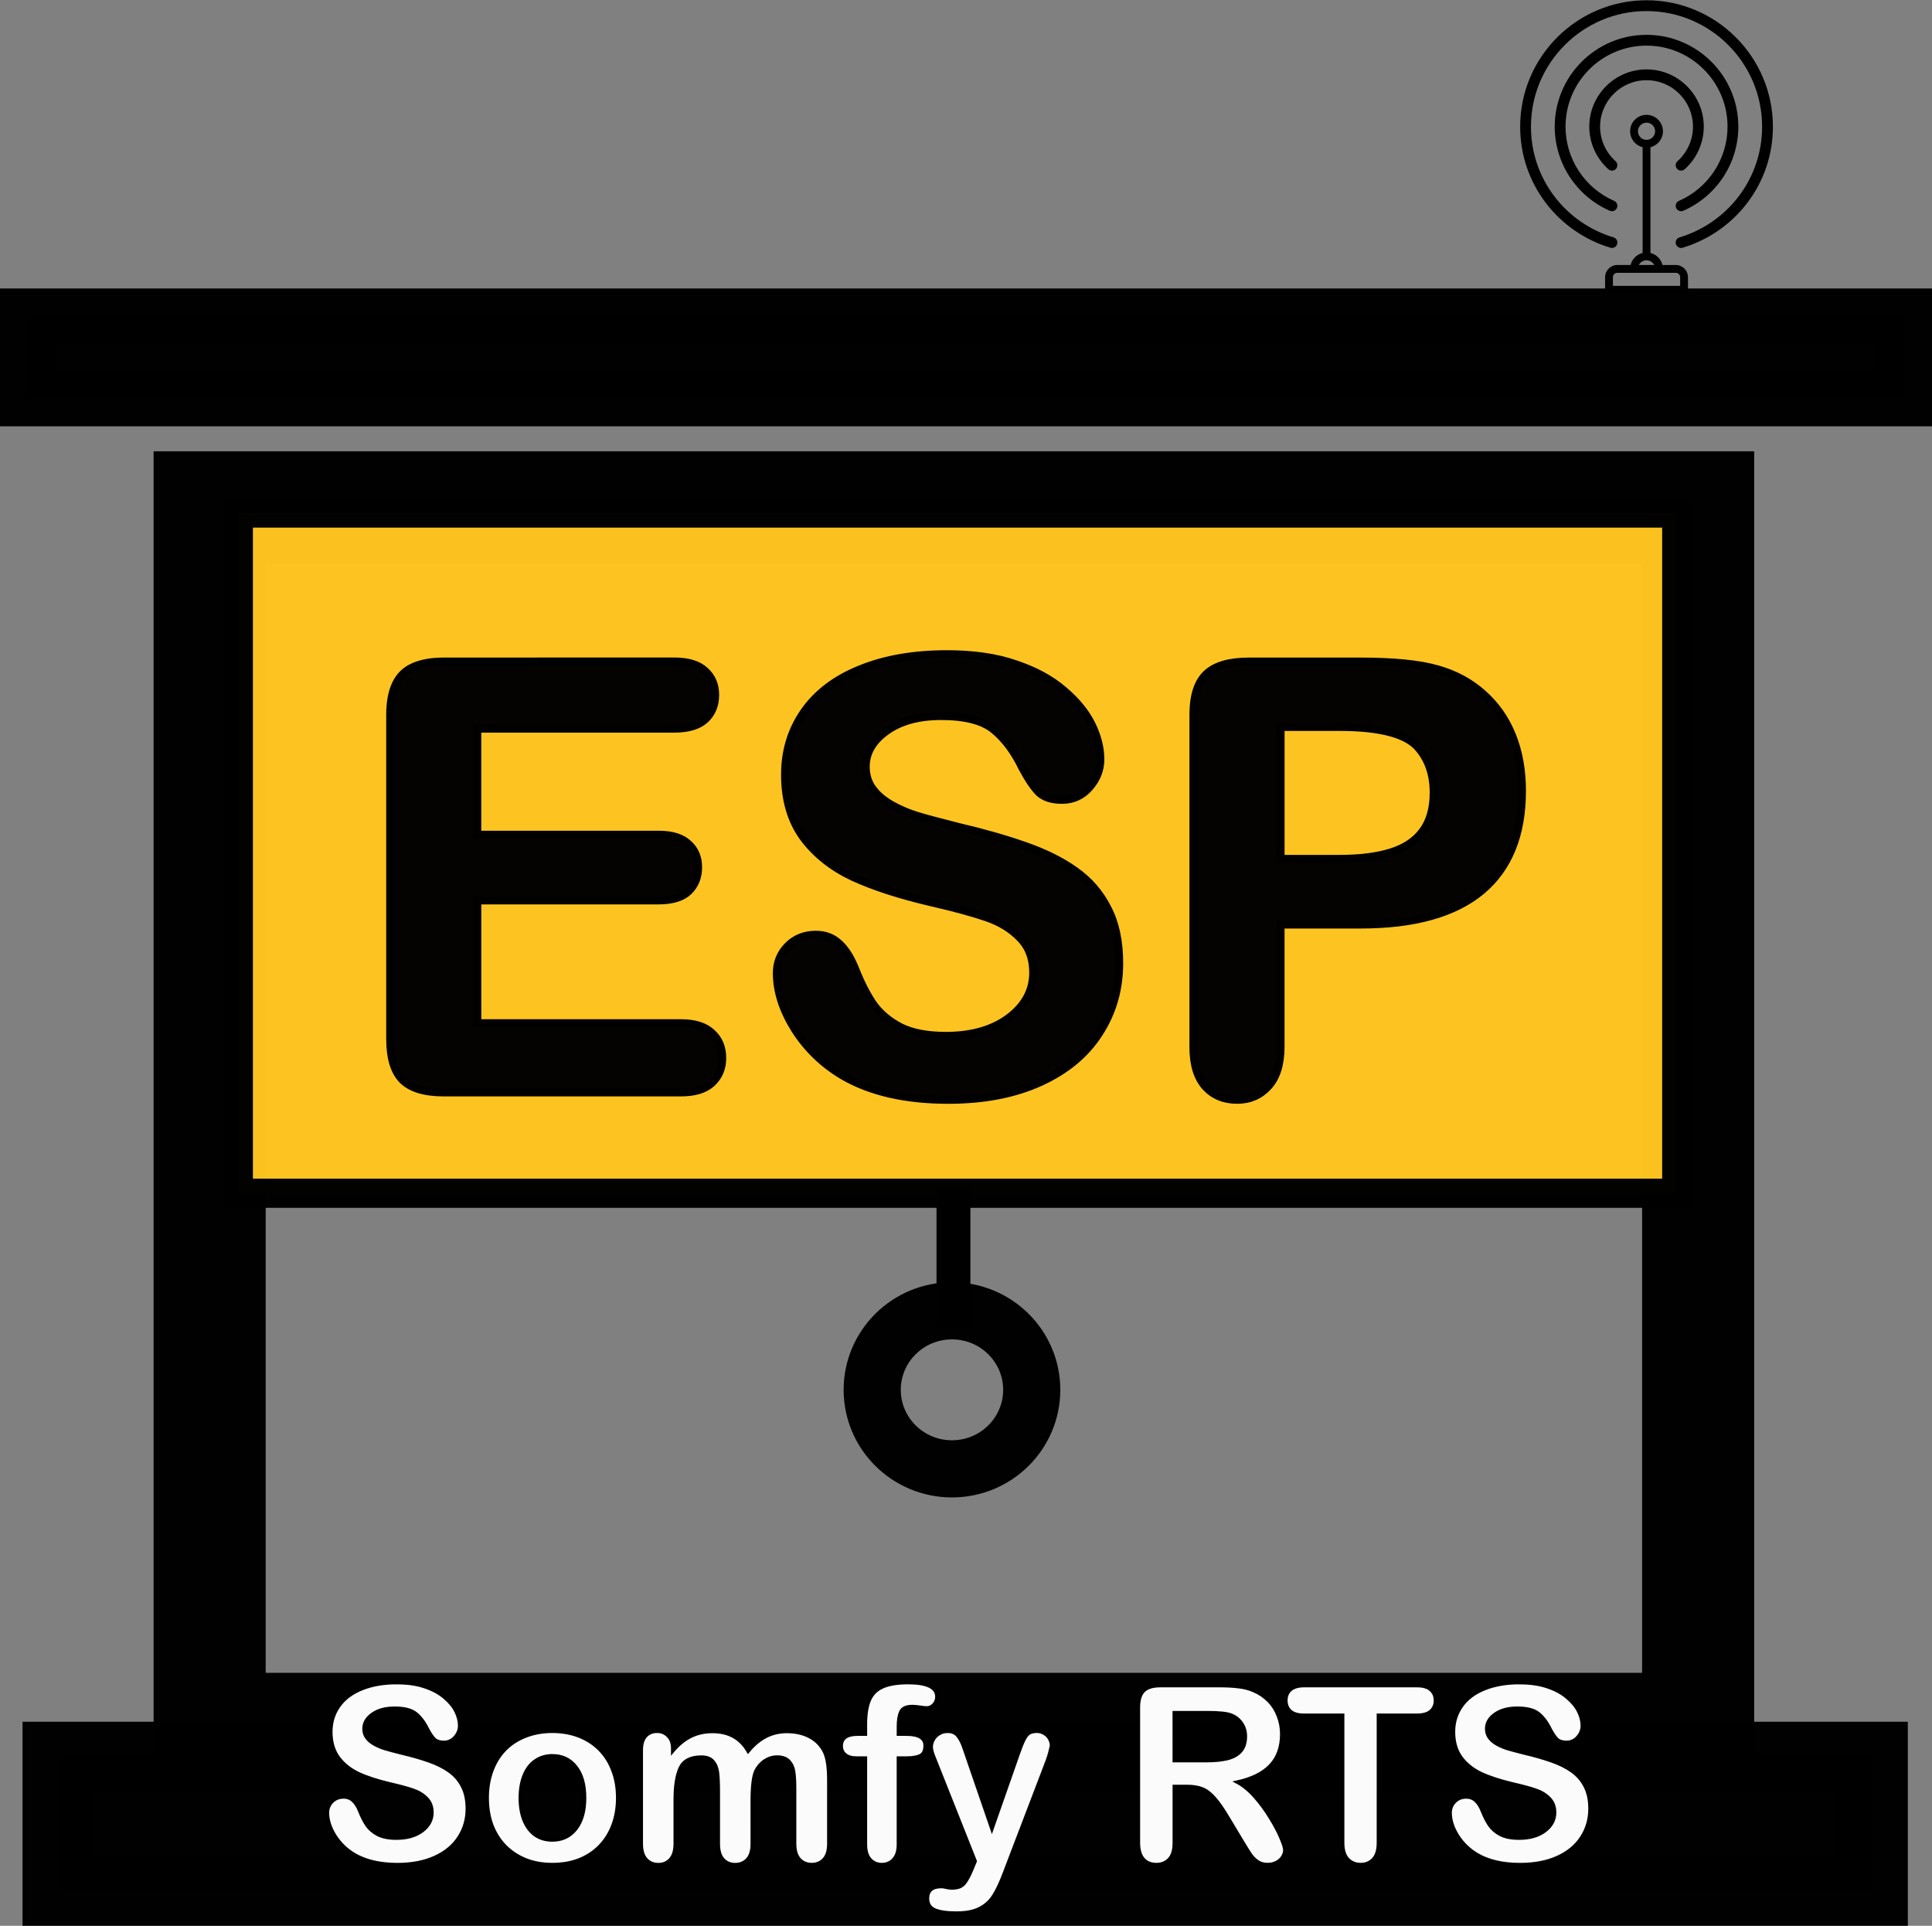
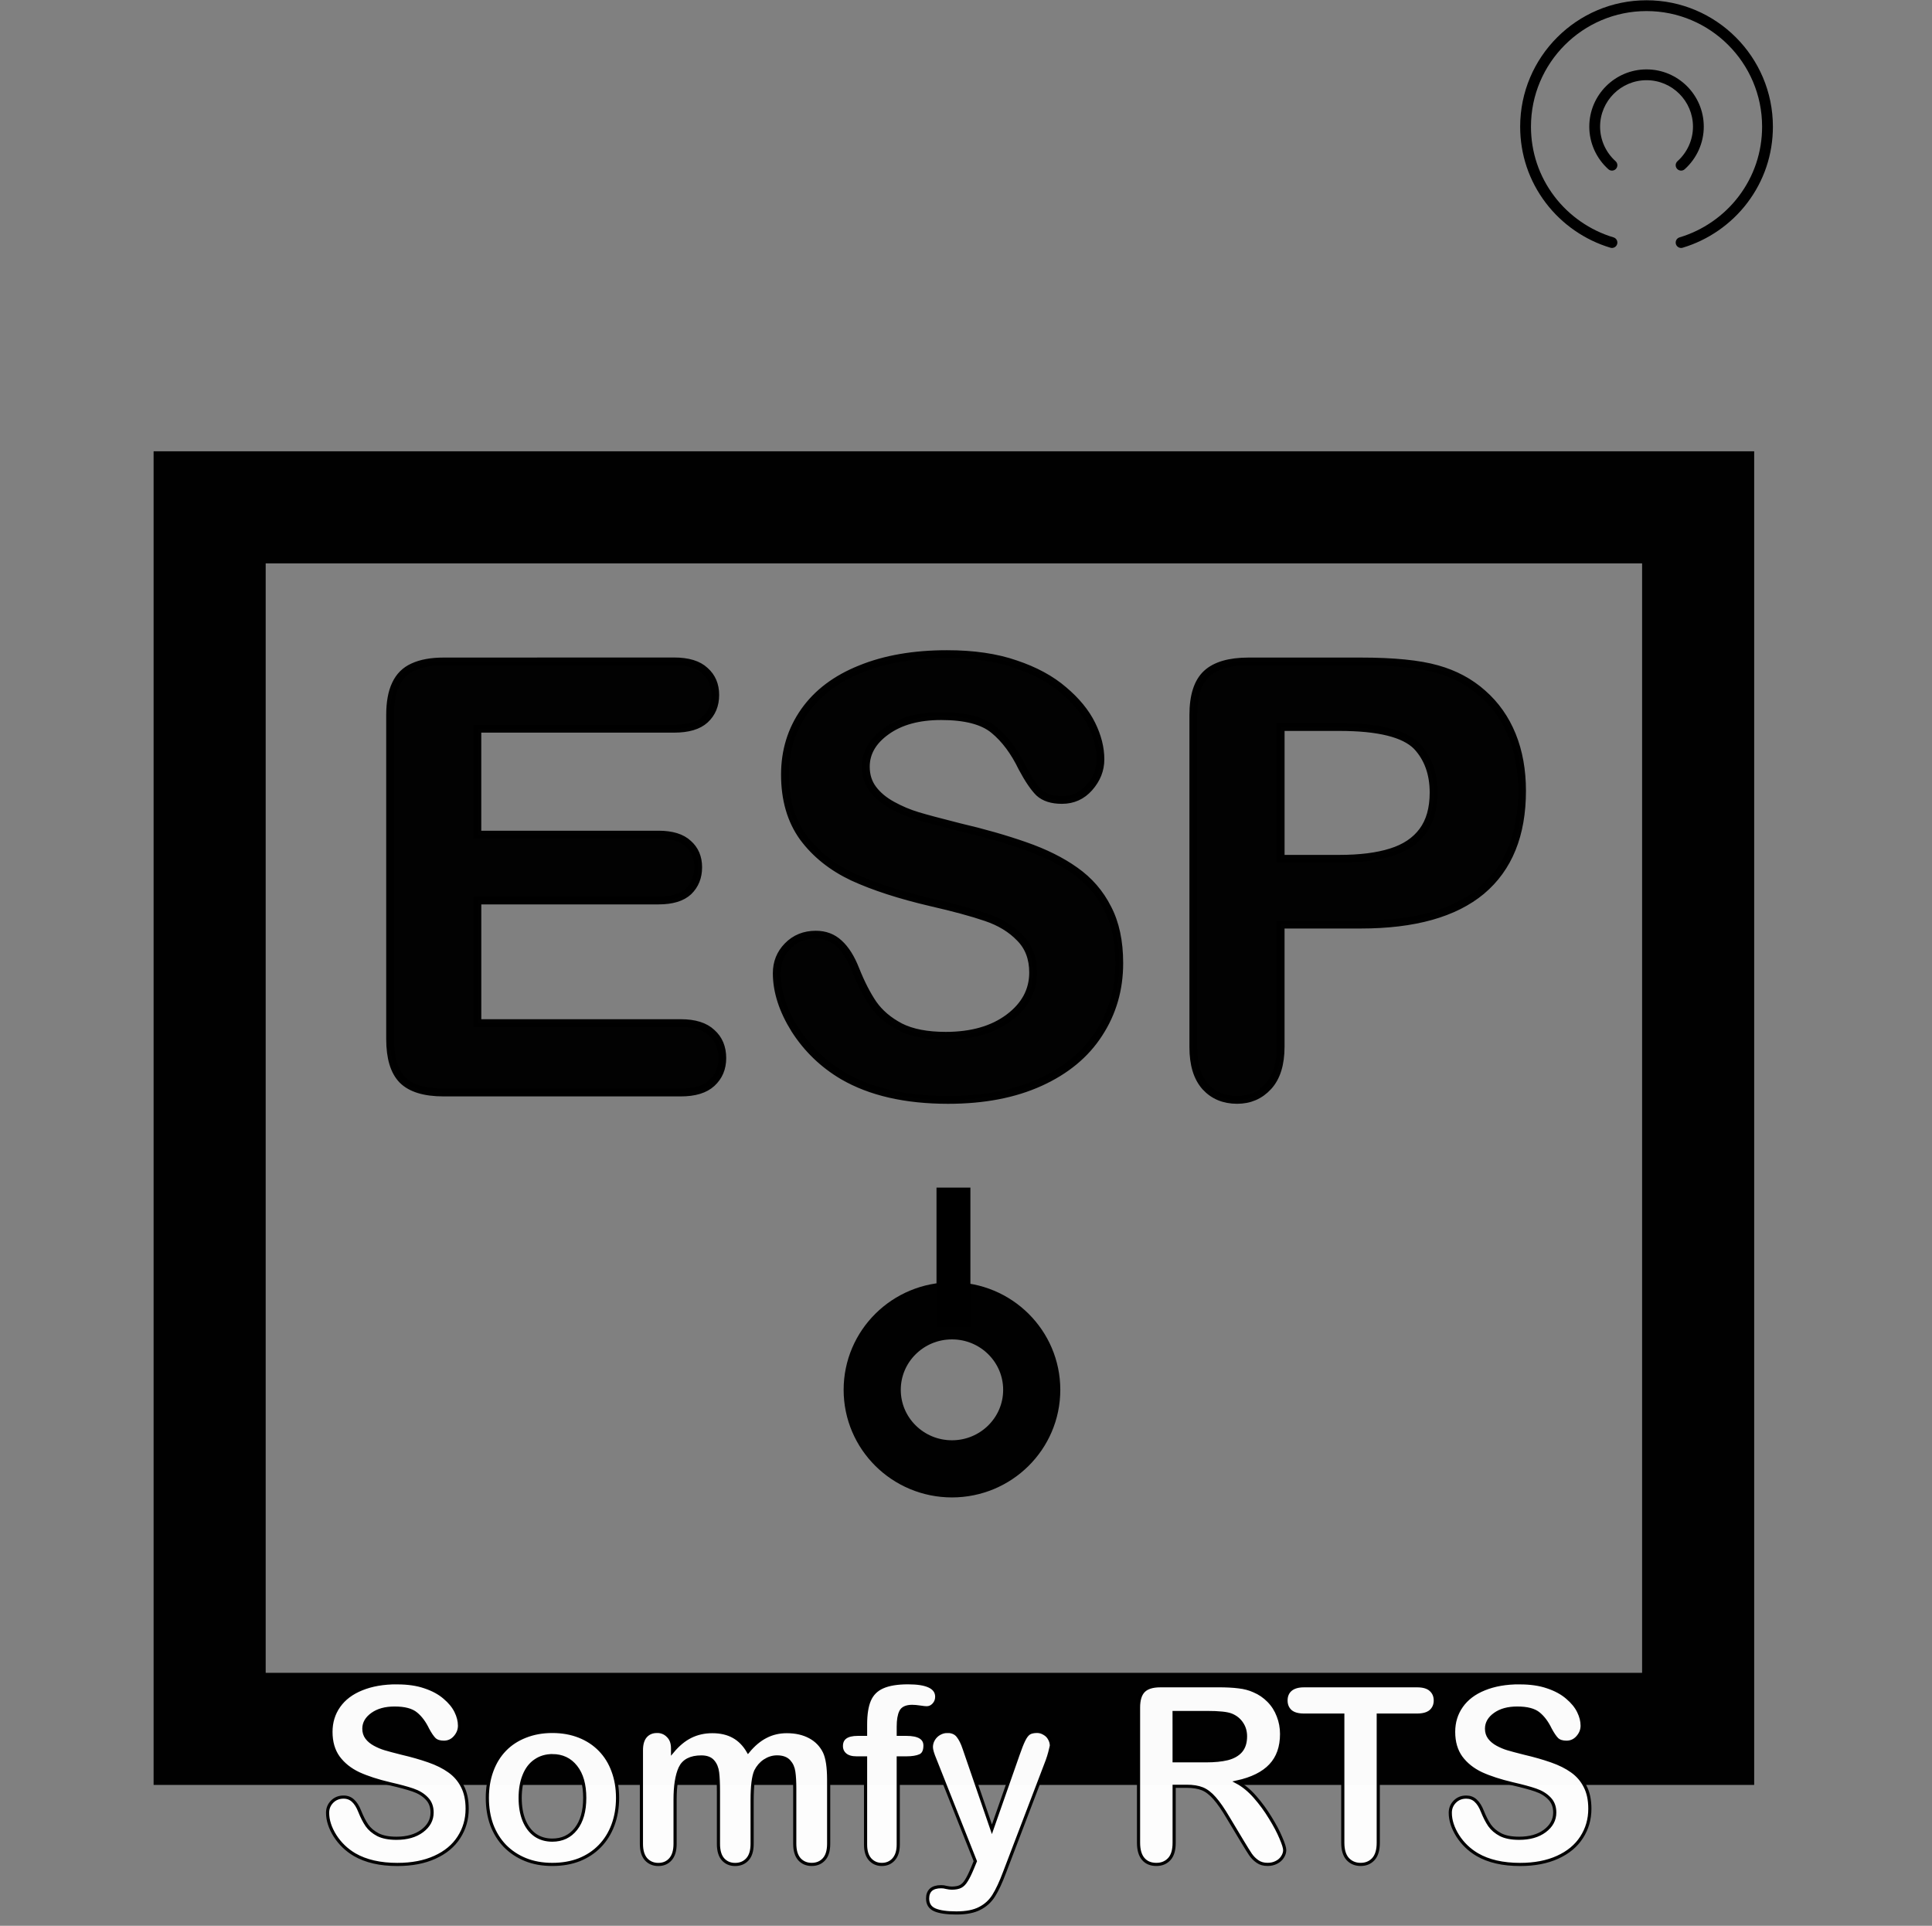
<svg xmlns="http://www.w3.org/2000/svg" width="79.375mm" height="79.112mm" viewBox="0 0 79.375 79.112" version="1.1" id="svg363">
  <rect x="0" y="0" width="79.375" height="79.112" fill="#808080" stroke="none" />
  <defs id="defs360" />
  <g id="layer1" transform="translate(-0.42,-0.515)">
-     <rect style="opacity:0.99;fill:#000000;fill-opacity:1;stroke:#000000;stroke-width:2.31;stroke-dasharray:none;stroke-opacity:1" id="rect26703" width="77.065" height="3.352" x="1.575" y="13.521" />
-     <rect style="opacity:0.99;fill:#000000;fill-opacity:1;stroke:#000000;stroke-width:2.904;stroke-dasharray:none;stroke-opacity:1" id="rect26703-8" width="74.552" height="5.477" x="2.798" y="72.698" />
    <rect style="opacity:0.99;fill:#000000;fill-opacity:0;stroke:#000000;stroke-width:4.605;stroke-dasharray:none;stroke-opacity:1" id="rect26703-4" width="61.154" height="50.181" x="9.033" y="21.357" />
-     <rect style="opacity:0.99;fill:#ffc520;fill-opacity:0.992;stroke:#000000;stroke-width:1.197;stroke-dasharray:none;stroke-opacity:1" id="rect26703-2" width="59.094" height="27.943" x="10.213" y="21.591" />
    <path id="text28544" style="font-style:normal;font-variant:normal;font-weight:normal;font-stretch:normal;font-size:24.739px;font-family:'Arial Rounded MT Bold';-inkscape-font-specification:'Arial Rounded MT Bold, Normal';font-variant-ligatures:normal;font-variant-caps:normal;font-variant-numeric:normal;font-variant-east-asian:normal;opacity:0.99;fill:#000000;fill-opacity:0.992;stroke:#000000;stroke-width:0.32;stroke-dasharray:none;stroke-opacity:1" d="m 39.325,27.386 c -1.361,0 -2.545,0.205 -3.552,0.616 -1.007,0.403 -1.775,0.982 -2.307,1.739 -0.531,0.757 -0.797,1.623 -0.797,2.597 0,1.023 0.25,1.88 0.749,2.573 0.507,0.685 1.188,1.228 2.042,1.631 0.862,0.395 1.928,0.741 3.201,1.039 0.95,0.217 1.707,0.423 2.271,0.616 0.572,0.193 1.035,0.475 1.389,0.845 0.362,0.362 0.544,0.838 0.544,1.426 0,0.741 -0.334,1.361 -1.003,1.86 -0.66,0.491 -1.522,0.737 -2.585,0.737 -0.773,0 -1.397,-0.121 -1.872,-0.362 -0.475,-0.25 -0.845,-0.564 -1.111,-0.942 -0.258,-0.378 -0.5,-0.85 -0.725,-1.413 -0.185,-0.475 -0.411,-0.834 -0.676,-1.075 -0.258,-0.242 -0.576,-0.362 -0.954,-0.362 -0.467,0 -0.854,0.157 -1.16,0.471 -0.298,0.306 -0.447,0.676 -0.447,1.111 0,0.749 0.25,1.522 0.749,2.319 0.507,0.789 1.164,1.421 1.969,1.897 1.135,0.66 2.577,0.991 4.324,0.991 1.458,0 2.718,-0.241 3.781,-0.725 1.063,-0.483 1.868,-1.152 2.416,-2.006 0.556,-0.854 0.834,-1.816 0.834,-2.887 0,-0.894 -0.161,-1.647 -0.483,-2.259 -0.314,-0.62 -0.757,-1.131 -1.329,-1.534 -0.564,-0.403 -1.252,-0.745 -2.066,-1.027 -0.805,-0.282 -1.707,-0.54 -2.706,-0.773 -0.797,-0.201 -1.369,-0.355 -1.715,-0.459 -0.346,-0.105 -0.689,-0.249 -1.027,-0.435 -0.338,-0.185 -0.604,-0.407 -0.797,-0.665 -0.193,-0.258 -0.29,-0.563 -0.29,-0.918 0,-0.572 0.282,-1.059 0.845,-1.462 0.572,-0.411 1.321,-0.616 2.247,-0.616 0.999,0 1.724,0.189 2.175,0.568 0.451,0.37 0.837,0.89 1.16,1.558 0.25,0.467 0.479,0.806 0.688,1.015 0.217,0.201 0.531,0.302 0.942,0.302 0.451,0 0.825,-0.169 1.123,-0.507 0.306,-0.346 0.459,-0.733 0.459,-1.16 0,-0.467 -0.121,-0.946 -0.363,-1.437 -0.242,-0.491 -0.624,-0.959 -1.147,-1.401 -0.523,-0.451 -1.184,-0.809 -1.981,-1.075 -0.789,-0.274 -1.727,-0.411 -2.814,-0.411 z m -20.68,0.302 c -0.507,0 -0.926,0.077 -1.256,0.23 -0.322,0.145 -0.56,0.382 -0.713,0.713 -0.153,0.322 -0.229,0.741 -0.229,1.256 v 13.311 c 0,0.773 0.169,1.333 0.507,1.679 0.346,0.346 0.91,0.519 1.691,0.519 h 9.748 c 0.564,0 0.986,-0.129 1.268,-0.387 0.29,-0.266 0.435,-0.608 0.435,-1.027 0,-0.435 -0.145,-0.782 -0.435,-1.039 -0.282,-0.266 -0.704,-0.398 -1.268,-0.398 h -8.359 v -5.037 h 7.441 c 0.556,0 0.966,-0.125 1.232,-0.375 0.266,-0.258 0.398,-0.588 0.398,-0.991 0,-0.403 -0.137,-0.725 -0.411,-0.966 -0.266,-0.25 -0.672,-0.375 -1.22,-0.375 h -7.441 v -4.349 h 8.081 c 0.572,0 0.995,-0.124 1.269,-0.374 0.282,-0.258 0.423,-0.596 0.423,-1.015 0,-0.411 -0.141,-0.741 -0.423,-0.991 -0.274,-0.258 -0.697,-0.387 -1.269,-0.387 z m 33.074,0 c -0.789,0 -1.365,0.169 -1.728,0.507 -0.362,0.338 -0.544,0.902 -0.544,1.691 v 13.65 c 0,0.709 0.165,1.248 0.496,1.619 0.33,0.362 0.765,0.544 1.304,0.544 0.515,0 0.942,-0.185 1.281,-0.556 0.338,-0.37 0.507,-0.914 0.507,-1.631 v -5.013 h 3.286 c 2.198,0 3.853,-0.463 4.965,-1.389 1.111,-0.934 1.667,-2.303 1.667,-4.107 0,-0.846 -0.137,-1.607 -0.411,-2.283 C 62.268,30.044 61.865,29.472 61.334,29.005 60.81,28.538 60.186,28.204 59.461,28.002 58.728,27.793 57.682,27.688 56.321,27.688 Z m 1.317,2.694 h 2.416 c 1.603,0 2.661,0.262 3.177,0.785 0.459,0.491 0.689,1.128 0.689,1.909 0,0.652 -0.149,1.18 -0.447,1.582 -0.298,0.403 -0.733,0.693 -1.305,0.87 -0.564,0.177 -1.268,0.266 -2.114,0.266 h -2.416 z" />
    <path id="text28544-4" style="font-style:normal;font-variant:normal;font-weight:normal;font-stretch:normal;font-size:10.081px;font-family:'Arial Rounded MT Bold';-inkscape-font-specification:'Arial Rounded MT Bold, Normal';font-variant-ligatures:normal;font-variant-caps:normal;font-variant-numeric:normal;font-variant-east-asian:normal;opacity:0.99;fill:#ffffff;fill-opacity:0.992;stroke:#000000;stroke-width:0.13;stroke-dasharray:none;stroke-opacity:1" d="m 16.73,69.643 c -0.555,0 -1.037,0.084 -1.447,0.251 -0.41,0.164 -0.724,0.401 -0.941,0.709 -0.217,0.308 -0.325,0.661 -0.325,1.058 0,0.417 0.101,0.766 0.305,1.049 0.207,0.279 0.484,0.5 0.832,0.665 0.351,0.161 0.786,0.302 1.304,0.423 0.387,0.089 0.696,0.172 0.926,0.251 0.233,0.079 0.421,0.193 0.566,0.344 0.148,0.148 0.222,0.341 0.222,0.581 0,0.302 -0.136,0.555 -0.409,0.758 -0.269,0.2 -0.62,0.3 -1.053,0.3 -0.315,0 -0.569,-0.049 -0.763,-0.147 -0.194,-0.102 -0.345,-0.23 -0.453,-0.384 -0.105,-0.154 -0.203,-0.346 -0.295,-0.576 -0.075,-0.194 -0.168,-0.34 -0.276,-0.438 -0.105,-0.098 -0.234,-0.147 -0.389,-0.147 -0.19,0 -0.348,0.064 -0.473,0.192 -0.121,0.125 -0.182,0.275 -0.182,0.453 0,0.305 0.102,0.62 0.305,0.945 0.207,0.322 0.474,0.579 0.802,0.773 0.463,0.269 1.05,0.404 1.762,0.404 0.594,0 1.108,-0.099 1.541,-0.296 0.433,-0.197 0.761,-0.469 0.984,-0.817 0.226,-0.348 0.34,-0.74 0.34,-1.176 0,-0.364 -0.066,-0.671 -0.197,-0.921 -0.128,-0.253 -0.309,-0.461 -0.542,-0.625 -0.23,-0.164 -0.51,-0.304 -0.842,-0.419 -0.328,-0.115 -0.695,-0.22 -1.102,-0.315 -0.325,-0.082 -0.558,-0.144 -0.699,-0.187 -0.141,-0.043 -0.281,-0.102 -0.419,-0.177 -0.138,-0.075 -0.246,-0.165 -0.325,-0.27 -0.079,-0.105 -0.118,-0.23 -0.118,-0.374 0,-0.233 0.115,-0.432 0.345,-0.596 0.233,-0.167 0.538,-0.251 0.916,-0.251 0.407,0 0.702,0.077 0.886,0.232 0.184,0.151 0.342,0.363 0.473,0.635 0.102,0.19 0.195,0.328 0.281,0.413 0.089,0.082 0.217,0.123 0.384,0.123 0.184,0 0.336,-0.069 0.457,-0.207 0.125,-0.141 0.187,-0.298 0.187,-0.472 0,-0.19 -0.049,-0.386 -0.147,-0.586 -0.098,-0.2 -0.254,-0.391 -0.468,-0.571 -0.213,-0.184 -0.482,-0.33 -0.807,-0.438 -0.322,-0.112 -0.704,-0.167 -1.147,-0.167 z m 20.999,0 c -0.443,0 -0.793,0.058 -1.049,0.173 -0.253,0.112 -0.433,0.292 -0.541,0.542 -0.105,0.246 -0.158,0.579 -0.158,0.999 v 0.404 h -0.32 c -0.45,0 -0.674,0.161 -0.674,0.483 0,0.144 0.054,0.263 0.162,0.354 0.108,0.089 0.262,0.133 0.463,0.133 h 0.369 v 3.559 c 0,0.266 0.062,0.469 0.187,0.61 0.128,0.138 0.287,0.207 0.477,0.207 0.2,0 0.363,-0.069 0.487,-0.207 0.128,-0.141 0.192,-0.344 0.192,-0.61 v -3.559 h 0.33 c 0.24,0 0.427,-0.03 0.561,-0.089 0.138,-0.059 0.207,-0.198 0.207,-0.418 0,-0.308 -0.256,-0.463 -0.768,-0.463 H 37.325 v -0.32 c 0,-0.266 0.034,-0.469 0.103,-0.61 0.069,-0.144 0.225,-0.217 0.468,-0.217 0.089,0 0.197,0.01 0.325,0.029 0.128,0.02 0.218,0.029 0.271,0.029 0.112,0 0.208,-0.044 0.29,-0.133 0.082,-0.089 0.123,-0.195 0.123,-0.32 0,-0.384 -0.392,-0.576 -1.177,-0.576 z m 25.124,0 c -0.555,0 -1.037,0.084 -1.447,0.251 -0.41,0.164 -0.723,0.401 -0.94,0.709 -0.217,0.308 -0.325,0.661 -0.325,1.058 0,0.417 0.102,0.766 0.305,1.049 0.207,0.279 0.484,0.5 0.832,0.665 0.351,0.161 0.786,0.302 1.304,0.423 0.387,0.089 0.696,0.172 0.926,0.251 0.233,0.079 0.421,0.193 0.566,0.344 0.148,0.148 0.222,0.341 0.222,0.581 0,0.302 -0.136,0.555 -0.409,0.758 -0.269,0.2 -0.62,0.3 -1.053,0.3 -0.315,0 -0.57,-0.049 -0.763,-0.147 -0.194,-0.102 -0.344,-0.23 -0.453,-0.384 -0.105,-0.154 -0.204,-0.346 -0.296,-0.576 -0.075,-0.194 -0.167,-0.34 -0.275,-0.438 -0.105,-0.098 -0.235,-0.147 -0.389,-0.147 -0.19,0 -0.348,0.064 -0.472,0.192 -0.121,0.125 -0.182,0.275 -0.182,0.453 0,0.305 0.101,0.62 0.305,0.945 0.207,0.322 0.474,0.579 0.803,0.773 0.463,0.269 1.05,0.404 1.762,0.404 0.594,0 1.107,-0.099 1.54,-0.296 0.433,-0.197 0.761,-0.469 0.984,-0.817 0.226,-0.348 0.34,-0.74 0.34,-1.176 0,-0.364 -0.066,-0.671 -0.197,-0.921 -0.128,-0.253 -0.309,-0.461 -0.542,-0.625 -0.23,-0.164 -0.51,-0.304 -0.842,-0.419 -0.328,-0.115 -0.696,-0.22 -1.103,-0.315 -0.325,-0.082 -0.558,-0.144 -0.699,-0.187 -0.141,-0.043 -0.281,-0.102 -0.419,-0.177 -0.138,-0.075 -0.246,-0.165 -0.325,-0.27 -0.079,-0.105 -0.118,-0.23 -0.118,-0.374 0,-0.233 0.114,-0.432 0.344,-0.596 0.233,-0.167 0.538,-0.251 0.916,-0.251 0.407,0 0.702,0.077 0.886,0.232 0.184,0.151 0.341,0.363 0.472,0.635 0.102,0.19 0.195,0.328 0.281,0.413 0.089,0.082 0.217,0.123 0.384,0.123 0.184,0 0.336,-0.069 0.458,-0.207 0.125,-0.141 0.187,-0.298 0.187,-0.472 0,-0.19 -0.049,-0.386 -0.148,-0.586 -0.098,-0.2 -0.254,-0.391 -0.468,-0.571 -0.213,-0.184 -0.482,-0.33 -0.807,-0.438 -0.322,-0.112 -0.704,-0.167 -1.147,-0.167 z m -14.762,0.124 c -0.315,0 -0.543,0.07 -0.684,0.211 -0.141,0.141 -0.211,0.369 -0.211,0.684 v 5.553 c 0,0.292 0.064,0.514 0.192,0.665 0.128,0.151 0.309,0.226 0.542,0.226 0.217,0 0.392,-0.072 0.527,-0.217 0.135,-0.144 0.202,-0.369 0.202,-0.674 v -2.319 h 0.512 c 0.259,0 0.474,0.034 0.645,0.103 0.171,0.069 0.338,0.197 0.502,0.384 0.167,0.187 0.356,0.46 0.566,0.818 l 0.586,0.975 c 0.138,0.23 0.246,0.403 0.325,0.521 0.082,0.118 0.179,0.215 0.29,0.29 0.112,0.079 0.249,0.118 0.413,0.118 0.138,0 0.259,-0.028 0.364,-0.084 0.105,-0.052 0.187,-0.125 0.246,-0.217 0.062,-0.095 0.093,-0.191 0.093,-0.286 0,-0.092 -0.052,-0.259 -0.157,-0.502 -0.102,-0.246 -0.247,-0.52 -0.434,-0.822 -0.184,-0.305 -0.394,-0.592 -0.63,-0.861 -0.236,-0.269 -0.484,-0.472 -0.743,-0.61 0.617,-0.135 1.076,-0.363 1.378,-0.684 0.305,-0.322 0.458,-0.752 0.458,-1.29 0,-0.263 -0.046,-0.51 -0.138,-0.743 -0.089,-0.236 -0.22,-0.443 -0.394,-0.62 -0.174,-0.177 -0.374,-0.314 -0.6,-0.409 -0.187,-0.085 -0.397,-0.141 -0.63,-0.167 -0.233,-0.03 -0.514,-0.044 -0.842,-0.044 z m 5.902,0 c -0.24,0 -0.423,0.054 -0.551,0.162 -0.125,0.108 -0.187,0.256 -0.187,0.443 0,0.18 0.061,0.327 0.182,0.438 0.121,0.108 0.307,0.162 0.556,0.162 h 1.595 v 5.243 c 0,0.299 0.068,0.522 0.202,0.669 0.138,0.148 0.315,0.222 0.532,0.222 0.213,0 0.387,-0.072 0.521,-0.217 0.135,-0.148 0.202,-0.372 0.202,-0.674 v -5.243 h 1.595 c 0.249,0 0.437,-0.054 0.561,-0.162 0.125,-0.112 0.187,-0.258 0.187,-0.438 0,-0.18 -0.062,-0.327 -0.187,-0.438 -0.121,-0.112 -0.309,-0.167 -0.561,-0.167 z m -5.336,1.098 h 1.349 c 0.502,0 0.838,0.036 1.009,0.108 0.18,0.075 0.322,0.19 0.423,0.345 0.102,0.151 0.153,0.326 0.153,0.527 0,0.256 -0.064,0.458 -0.192,0.606 -0.125,0.144 -0.307,0.248 -0.546,0.31 -0.24,0.059 -0.535,0.088 -0.886,0.088 h -1.309 z m -25.547,0.778 c -0.4,0 -0.766,0.066 -1.098,0.197 -0.331,0.128 -0.614,0.312 -0.847,0.551 -0.233,0.24 -0.412,0.528 -0.536,0.866 -0.125,0.338 -0.187,0.71 -0.187,1.117 0,0.404 0.061,0.773 0.182,1.108 0.125,0.331 0.305,0.62 0.541,0.866 0.24,0.243 0.522,0.43 0.847,0.561 0.325,0.131 0.691,0.197 1.098,0.197 0.41,0 0.779,-0.064 1.107,-0.192 0.328,-0.131 0.611,-0.318 0.847,-0.561 0.236,-0.243 0.416,-0.533 0.541,-0.871 0.125,-0.338 0.187,-0.708 0.187,-1.108 0,-0.404 -0.062,-0.773 -0.187,-1.107 -0.121,-0.335 -0.3,-0.623 -0.536,-0.866 -0.236,-0.243 -0.52,-0.43 -0.852,-0.561 -0.331,-0.131 -0.701,-0.197 -1.107,-0.197 z m 4.297,0 c -0.19,0 -0.345,0.066 -0.463,0.197 -0.115,0.131 -0.172,0.323 -0.172,0.576 v 3.845 c 0,0.279 0.064,0.49 0.192,0.635 0.131,0.141 0.299,0.212 0.502,0.212 0.207,0 0.372,-0.071 0.497,-0.212 0.128,-0.144 0.192,-0.356 0.192,-0.635 v -1.816 c 0,-0.564 0.069,-0.998 0.207,-1.3 0.141,-0.302 0.432,-0.453 0.871,-0.453 0.22,0 0.38,0.06 0.482,0.182 0.102,0.118 0.164,0.271 0.187,0.458 0.023,0.187 0.035,0.45 0.035,0.788 v 2.141 c 0,0.282 0.062,0.493 0.187,0.635 0.128,0.141 0.294,0.212 0.497,0.212 0.21,0 0.379,-0.071 0.507,-0.212 0.128,-0.141 0.192,-0.352 0.192,-0.635 V 74.472 c 0,-0.574 0.049,-0.975 0.148,-1.201 0.089,-0.177 0.211,-0.319 0.369,-0.424 0.161,-0.105 0.33,-0.157 0.507,-0.157 0.22,0 0.384,0.059 0.492,0.177 0.108,0.118 0.174,0.264 0.197,0.438 0.026,0.174 0.039,0.405 0.039,0.694 v 2.26 c 0,0.279 0.064,0.49 0.192,0.635 0.131,0.141 0.298,0.212 0.502,0.212 0.21,0 0.379,-0.071 0.507,-0.212 0.128,-0.141 0.192,-0.352 0.192,-0.635 v -2.624 c 0,-0.522 -0.057,-0.904 -0.172,-1.147 -0.131,-0.269 -0.33,-0.476 -0.596,-0.62 -0.266,-0.144 -0.582,-0.217 -0.95,-0.217 -0.315,0 -0.602,0.067 -0.861,0.202 -0.259,0.131 -0.502,0.335 -0.729,0.61 -0.158,-0.272 -0.358,-0.476 -0.6,-0.61 -0.243,-0.135 -0.533,-0.202 -0.871,-0.202 -0.325,0 -0.62,0.066 -0.886,0.197 -0.266,0.131 -0.515,0.336 -0.748,0.615 v -0.128 c 0,-0.217 -0.062,-0.386 -0.187,-0.507 -0.121,-0.125 -0.274,-0.187 -0.457,-0.187 z m 11.932,0 c -0.112,0 -0.22,0.029 -0.325,0.088 -0.102,0.059 -0.182,0.138 -0.241,0.236 -0.059,0.098 -0.089,0.206 -0.089,0.32 0,0.108 0.051,0.282 0.152,0.521 l 1.654,4.165 -0.123,0.3 c -0.092,0.22 -0.174,0.386 -0.246,0.497 -0.069,0.115 -0.148,0.195 -0.237,0.241 -0.089,0.046 -0.21,0.069 -0.364,0.069 -0.062,0 -0.136,-0.01 -0.222,-0.029 -0.069,-0.02 -0.14,-0.029 -0.212,-0.029 -0.184,0 -0.323,0.041 -0.418,0.123 -0.092,0.085 -0.138,0.205 -0.138,0.359 0,0.226 0.098,0.382 0.295,0.468 0.197,0.085 0.492,0.128 0.886,0.128 0.404,0 0.723,-0.062 0.96,-0.187 0.24,-0.121 0.432,-0.297 0.576,-0.527 0.144,-0.23 0.292,-0.546 0.443,-0.95 l 1.752,-4.588 c 0.043,-0.118 0.079,-0.234 0.109,-0.349 0.03,-0.115 0.051,-0.203 0.064,-0.266 0,-0.102 -0.027,-0.199 -0.079,-0.29 -0.049,-0.092 -0.121,-0.164 -0.217,-0.217 -0.092,-0.056 -0.189,-0.084 -0.29,-0.084 -0.141,0 -0.251,0.025 -0.33,0.074 -0.075,0.049 -0.148,0.144 -0.217,0.285 -0.069,0.141 -0.146,0.337 -0.232,0.586 l -1.078,3.076 -1.137,-3.308 c -0.075,-0.23 -0.163,-0.405 -0.261,-0.527 -0.098,-0.125 -0.245,-0.187 -0.438,-0.187 z m -16.229,0.994 c 0.407,0 0.73,0.153 0.969,0.458 0.243,0.305 0.364,0.731 0.364,1.28 0,0.541 -0.121,0.966 -0.364,1.275 -0.24,0.305 -0.563,0.458 -0.969,0.458 -0.269,0 -0.504,-0.069 -0.704,-0.207 -0.197,-0.141 -0.35,-0.343 -0.458,-0.605 -0.105,-0.263 -0.158,-0.57 -0.158,-0.921 0,-0.354 0.054,-0.664 0.163,-0.93 0.108,-0.266 0.262,-0.466 0.463,-0.6 0.2,-0.138 0.431,-0.207 0.694,-0.207 z" />
    <g style="fill:#000000;stroke-width:0.141;stroke-dasharray:none" id="g476" transform="matrix(0.043,0,0,0.043,57.522,-1.66)">
      <g id="g464">
-         <path d="M 273.113,303.736 H 260.457 c -1.387,-5.655 -5.846,-10.114 -11.501,-11.501 V 191.214 c 6.853,-1.681 11.954,-7.873 11.954,-15.237 0,-8.651 -7.038,-15.69 -15.69,-15.69 -8.651,0 -15.69,7.038 -15.69,15.69 0,7.364 5.101,13.556 11.954,15.237 v 101.022 c -5.655,1.387 -10.114,5.846 -11.501,11.501 h -12.656 c -6.454,0 -11.705,5.251 -11.705,11.705 v 11.954 c 0,2.063 1.673,3.736 3.736,3.736 h 71.725 c 2.063,0 3.736,-1.673 3.736,-3.736 v -11.954 c 0,-6.455 -5.251,-11.706 -11.705,-11.706 z M 237.002,175.977 c 0,-4.532 3.687,-8.218 8.218,-8.218 4.532,0 8.218,3.687 8.218,8.218 0,4.532 -3.687,8.218 -8.218,8.218 -4.532,0 -8.218,-3.687 -8.218,-8.218 z m 8.218,123.277 c 3.186,0 5.948,1.826 7.311,4.483 h -14.622 c 1.363,-2.657 4.125,-4.483 7.311,-4.483 z m 32.127,24.406 h -64.253 v -8.218 c 0,-2.335 1.899,-4.234 4.234,-4.234 h 55.786 c 2.335,0 4.234,1.899 4.234,4.234 z" id="path456" style="stroke-width:0.07" />
        <path d="m 245.225,50.839 c -66.575,0 -120.737,54.163 -120.737,120.737 0,26.526 8.447,51.694 24.427,72.78 15.452,20.389 37.405,35.623 61.815,42.893 2.73,0.812 5.604,-0.742 6.418,-3.472 0.813,-2.731 -0.741,-5.604 -3.472,-6.418 -22.323,-6.649 -42.401,-20.582 -56.537,-39.236 -14.609,-19.278 -22.331,-42.29 -22.331,-66.547 0,-60.885 49.533,-110.418 110.418,-110.418 60.885,0 110.418,49.533 110.418,110.418 0,24.258 -7.722,47.269 -22.331,66.547 -14.136,18.653 -34.214,32.587 -56.537,39.236 -2.731,0.814 -4.285,3.687 -3.472,6.418 0.667,2.239 2.72,3.688 4.943,3.688 0.487,0 0.984,-0.07 1.475,-0.216 24.411,-7.27 46.364,-22.504 61.815,-42.893 15.98,-21.087 24.427,-46.254 24.427,-72.78 0,-66.575 -54.163,-120.737 -120.737,-120.737 z" id="path458" style="stroke-width:0.097" />
        <path d="m 245.225,127.203 c 24.467,0 44.374,19.906 44.374,44.374 0,12.542 -5.393,24.571 -14.796,33.005 -2.122,1.903 -2.299,5.165 -0.396,7.286 1.019,1.137 2.428,1.715 3.843,1.715 1.227,0 2.458,-0.435 3.443,-1.319 11.583,-10.388 18.226,-25.219 18.226,-40.687 0,-30.158 -24.535,-54.693 -54.693,-54.693 -30.158,0 -54.693,24.535 -54.693,54.693 0,15.469 6.643,30.299 18.226,40.687 2.122,1.903 5.383,1.725 7.286,-0.396 1.903,-2.121 1.725,-5.383 -0.396,-7.286 -9.404,-8.434 -14.797,-20.463 -14.797,-33.005 0,-24.467 19.906,-44.374 44.374,-44.374 z" id="path460" style="stroke-width:0.097" />
-         <path d="m 278.25,252.377 c 0.69,0 1.392,-0.14 2.065,-0.433 31.969,-13.978 52.626,-45.525 52.626,-80.368 0,-48.367 -39.349,-87.715 -87.715,-87.715 -48.367,0 -87.715,39.349 -87.715,87.715 0,34.843 20.657,66.39 52.626,80.368 2.611,1.14 5.653,-0.05 6.795,-2.661 1.141,-2.611 -0.05,-5.653 -2.66,-6.794 -28.212,-12.335 -46.441,-40.169 -46.441,-70.912 0,-42.676 34.719,-77.396 77.396,-77.396 42.676,0 77.396,34.719 77.396,77.396 0,30.743 -18.229,58.577 -46.441,70.913 -2.611,1.141 -3.802,4.184 -2.66,6.794 0.848,1.939 2.742,3.094 4.73,3.094 z" id="path462" style="stroke-width:0.097" />
      </g>
    </g>
    <path style="fill:none;fill-rule:evenodd;stroke:#000000;stroke-width:1.393;stroke-linecap:butt;stroke-linejoin:miter;stroke-dasharray:none;stroke-opacity:1" d="m 39.592,49.302 v 5.739" id="path2162" />
    <ellipse style="opacity:0.99;fill:#000000;fill-opacity:0;stroke:#000000;stroke-width:2.348;stroke-dasharray:none;stroke-opacity:1" id="path2216" cx="39.531" cy="57.61" rx="3.277" ry="3.246" />
  </g>
</svg>